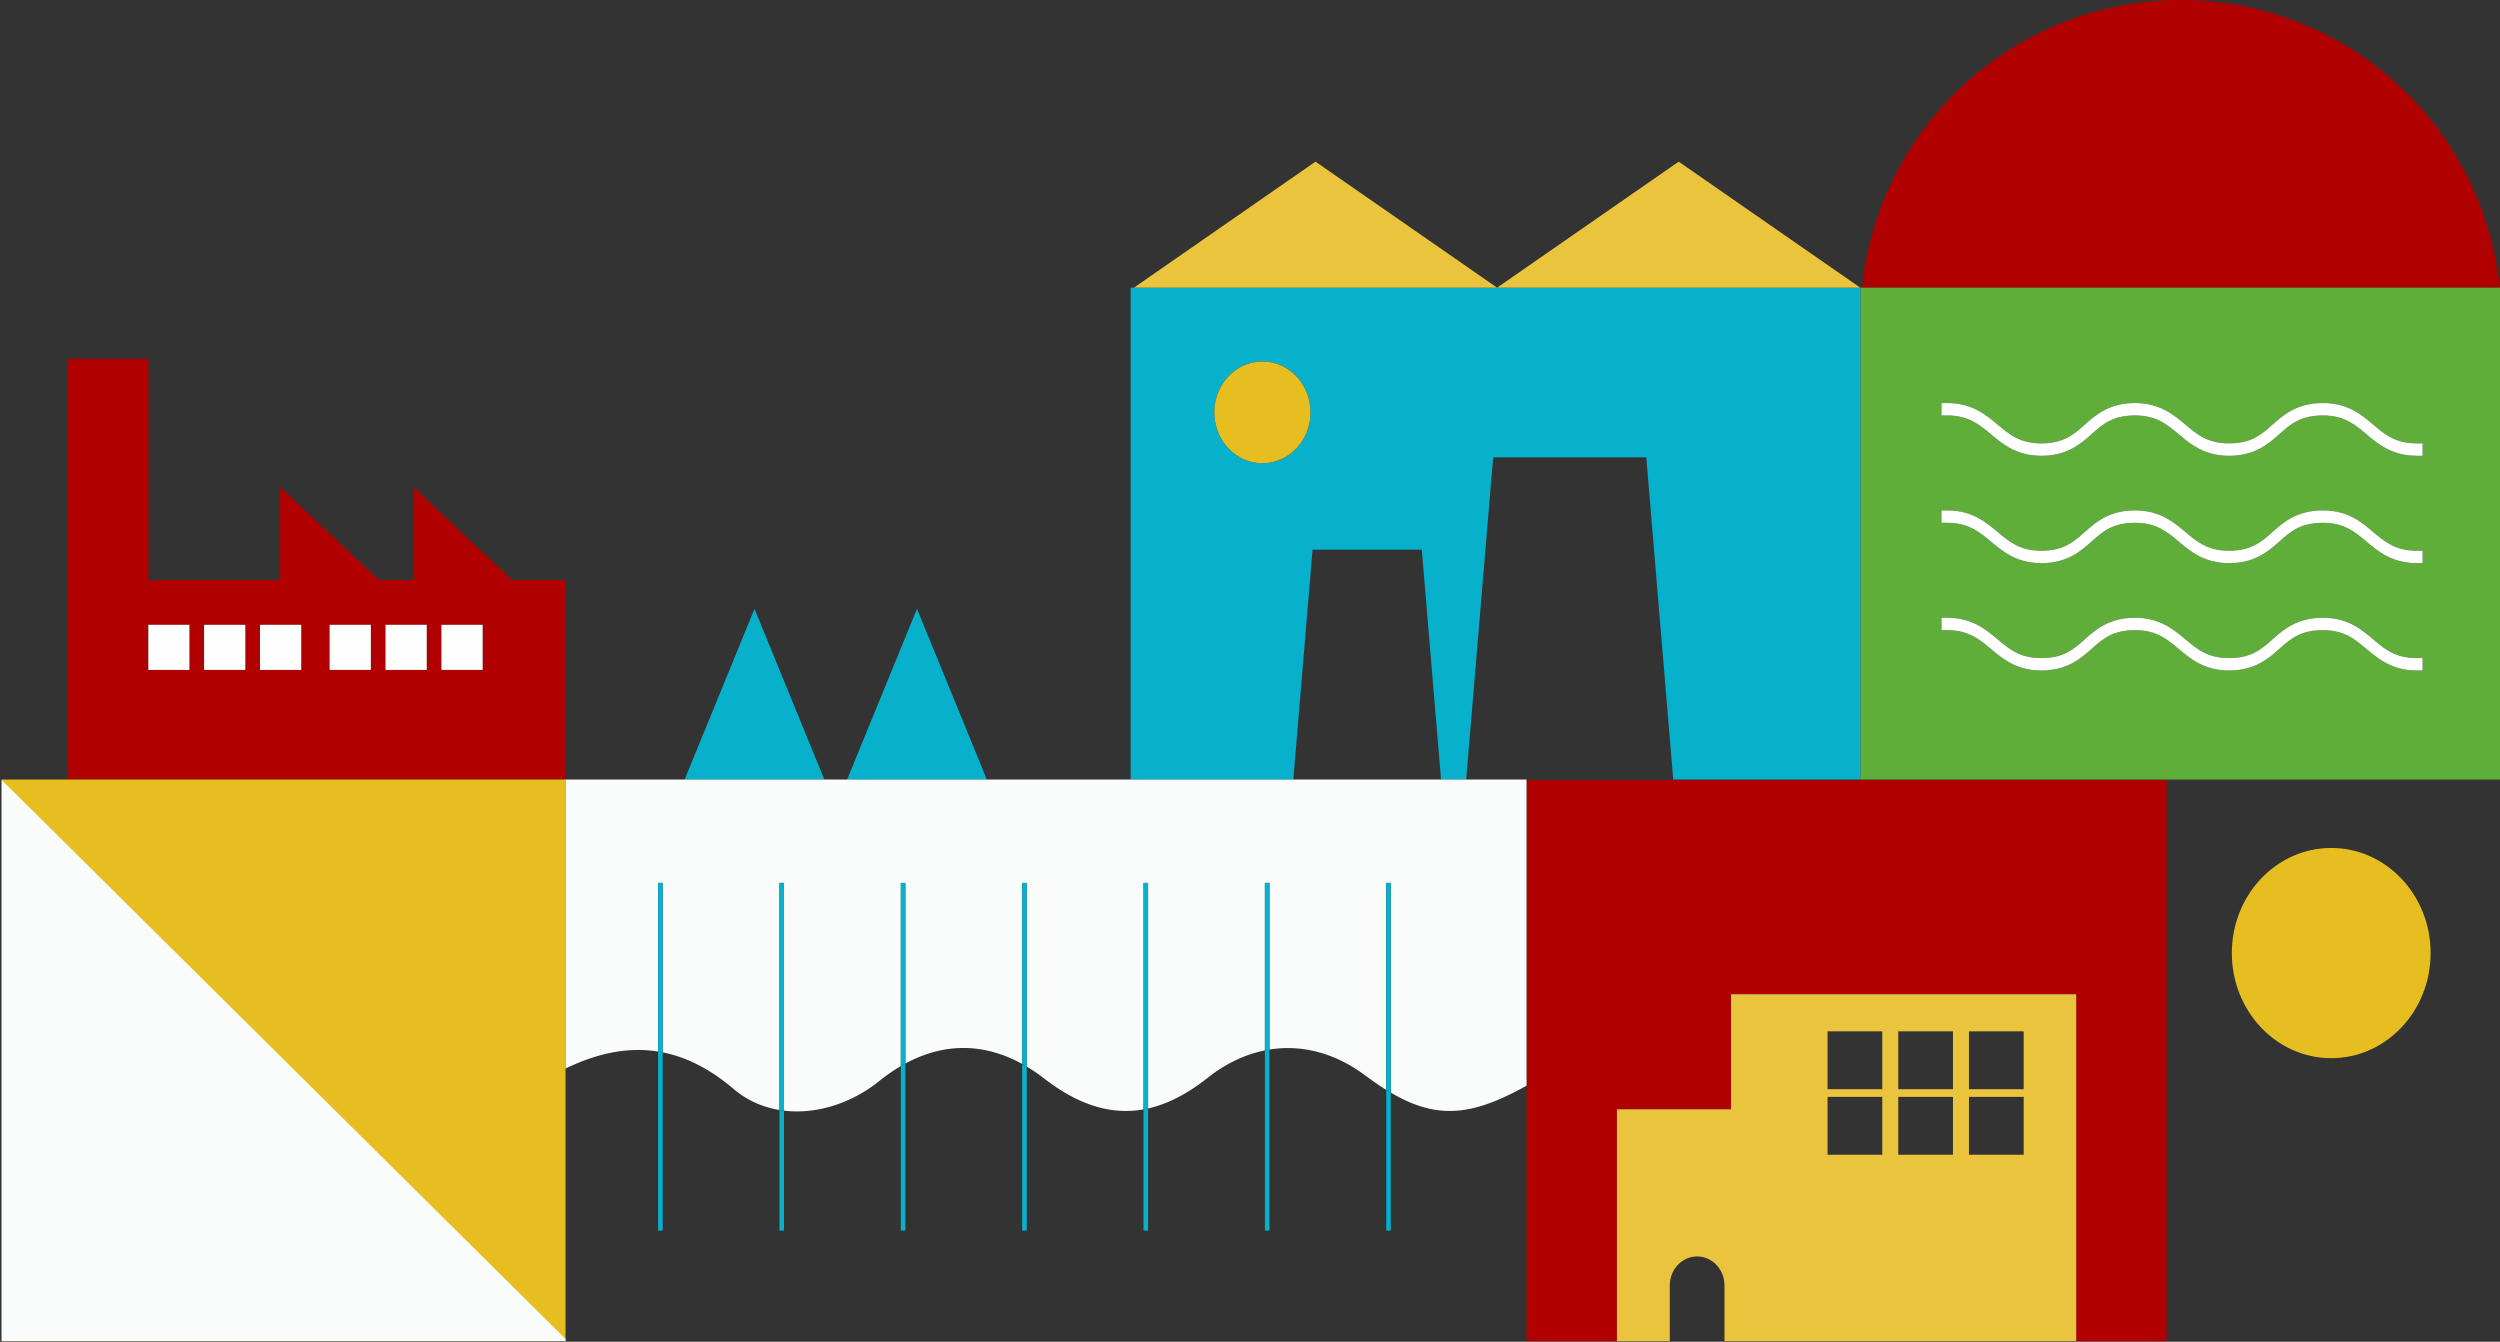
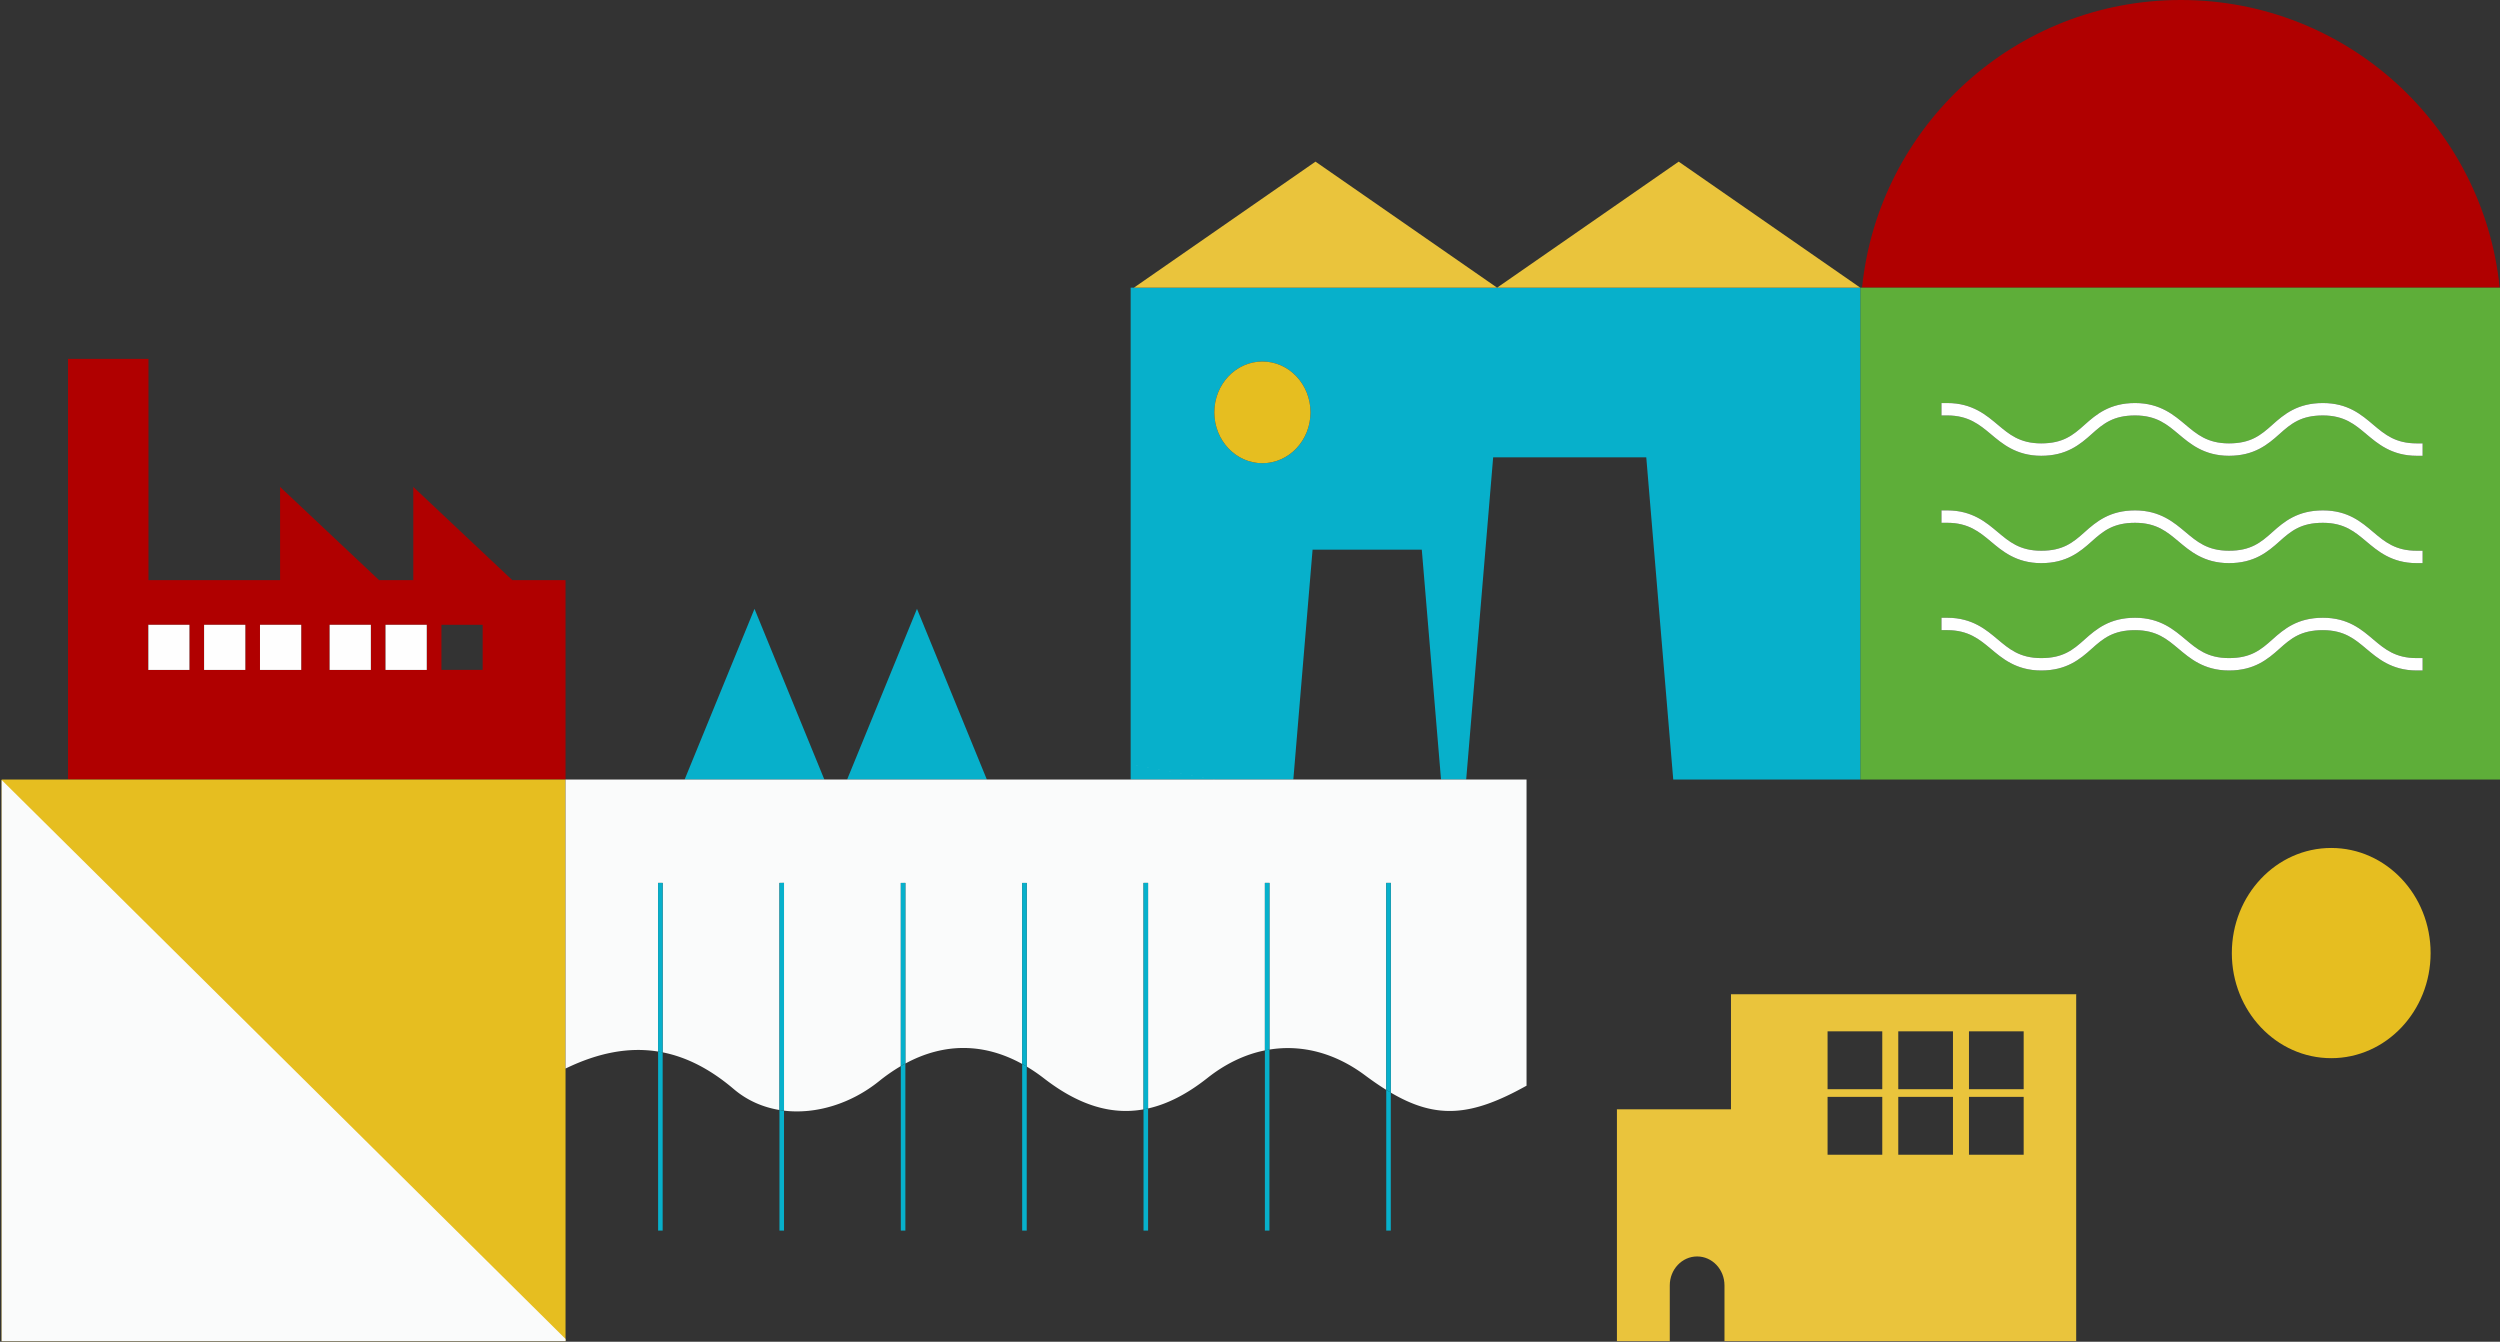
<svg xmlns="http://www.w3.org/2000/svg" width="654" height="351" viewBox="0 0 654 351">
  <rect x="0" y="0" width="654" height="351" fill="#333333" stroke="none" />
  <g>
    <g>
      <g />
      <g />
      <g>
        <path fill="#b00000" d="M570.516 0c-43.403 0-79.103 32.983-83.403 75.251h166.806C649.619 32.983 613.919 0 570.516 0z" />
      </g>
      <g>
        <path fill="#5eae39" d="M507.89 161.603h1.534c6.6 0 10.284 3.247 13.2 5.682 2.917 2.435 5.68 4.87 11.359 4.87 5.68 0 8.288-2.11 11.358-4.87 3.07-2.76 6.6-5.682 13.201-5.682 6.6 0 10.284 3.247 13.201 5.682 2.916 2.435 5.679 4.87 11.358 4.87 5.68 0 8.29-2.11 11.359-4.87 3.07-2.76 6.6-5.682 13.2-5.682 6.601 0 10.131 3.085 13.2 5.682 3.071 2.597 5.834 4.87 11.36 4.87h1.535v3.247h-1.535c-6.6 0-10.285-3.247-13.2-5.682-2.917-2.435-5.68-4.87-11.36-4.87-5.679 0-8.288 2.11-11.358 4.87-3.07 2.76-6.6 5.682-13.2 5.682-6.601 0-10.285-3.247-13.201-5.682-2.917-2.435-5.68-4.87-11.359-4.87-5.68 0-8.29 2.11-11.359 4.87-3.07 2.76-6.6 5.682-13.2 5.682s-10.284-3.247-13.2-5.682c-2.917-2.435-5.834-4.87-11.36-4.87h-1.534zm0-28.083h1.534c6.6 0 10.284 3.247 13.2 5.682 2.917 2.435 5.68 4.87 11.359 4.87 5.68 0 8.288-2.11 11.358-4.87 3.07-2.76 6.6-5.682 13.201-5.682 6.6 0 10.284 3.247 13.201 5.682 2.916 2.435 5.679 4.87 11.358 4.87 5.68 0 8.29-2.11 11.359-4.87 3.07-2.76 6.6-5.682 13.2-5.682 6.601 0 10.131 3.085 13.2 5.682 3.071 2.597 5.834 4.87 11.36 4.87h1.535v3.246h-1.535c-6.6 0-10.285-3.246-13.2-5.681-2.917-2.435-5.68-4.87-11.36-4.87-5.679 0-8.288 2.11-11.358 4.87-3.07 2.76-6.6 5.681-13.2 5.681-6.601 0-10.285-3.246-13.201-5.681-2.917-2.435-5.68-4.87-11.359-4.87-5.68 0-8.29 2.11-11.359 4.87-3.07 2.76-6.6 5.681-13.2 5.681s-10.284-3.246-13.2-5.681c-2.917-2.435-5.834-4.87-11.36-4.87h-1.534zm0-28.083h1.534c6.6 0 10.284 3.247 13.2 5.682 2.917 2.435 5.68 4.87 11.359 4.87 5.68 0 8.288-2.111 11.358-4.87 3.07-2.76 6.6-5.682 13.201-5.682 6.6 0 10.284 3.247 13.201 5.682 2.916 2.435 5.679 4.87 11.358 4.87 5.68 0 8.29-2.111 11.359-4.87 3.07-2.76 6.6-5.682 13.2-5.682 6.601 0 10.131 3.085 13.2 5.682 3.071 2.597 5.834 4.87 11.36 4.87h1.535v3.246h-1.535c-6.6 0-10.285-3.246-13.2-5.681-2.917-2.435-5.68-4.87-11.36-4.87-5.679 0-8.288 2.11-11.358 4.87-3.07 2.76-6.6 5.681-13.2 5.681-6.601 0-10.285-3.246-13.201-5.681-2.917-2.435-5.68-4.87-11.359-4.87-5.68 0-8.29 2.11-11.359 4.87-3.07 2.76-6.6 5.681-13.2 5.681s-10.284-3.246-13.2-5.681c-2.917-2.435-5.834-4.87-11.36-4.87h-1.534zm-21.244 98.48H654V75.251H486.646z" />
      </g>
      <g>
        <path fill="#07b0cb" d="M391.639 75.253h-.004.002z" />
      </g>
      <g>
        <path fill="#07b0cb" d="M486.646 75.253h-.002.002z" />
      </g>
      <g>
        <path fill="#07b0cb" d="M317.668 107.872c0-7.347 5.633-13.304 12.581-13.304 6.947 0 12.58 5.957 12.58 13.304 0 7.348-5.633 13.304-12.58 13.304-6.948 0-12.581-5.956-12.581-13.304zm25.702 35.923h28.57l5.033 60.122h6.582l7.057-84.285h40.052l7.056 84.285h48.926V75.254H296.628l.002-.001h-.85v128.664h42.556z" />
      </g>
      <g>
        <path fill="#b00000" d="M437.72 203.918v-.001h48.926v.001z" />
      </g>
      <g>
        <path fill="#b00000" d="M399.345 203.917v.001h38.376v-.001z" />
      </g>
      <g>
        <path fill="#fafbfb" d="M377.027 204.507v-.001l6.475-1.177z" />
      </g>
      <g>
        <path fill="#fafbfb" d="M337.993 207.725l-41.87-7.613v-.001l41.87 7.613z" />
      </g>
      <g>
        <path fill="#fafbfb" d="M383.555 203.918v-.001h15.79v.001z" />
      </g>
      <g>
        <path fill="#fafbfb" d="M338.336 203.917v.001h38.638v-.001z" />
      </g>
      <g>
        <path fill="#fff" d="M520.782 113.554c2.917 2.435 6.6 5.681 13.2 5.681 6.601 0 10.132-2.922 13.201-5.681 3.07-2.76 5.68-4.87 11.359-4.87 5.68 0 8.442 2.435 11.359 4.87 2.916 2.435 6.6 5.681 13.2 5.681s10.13-2.922 13.2-5.681c3.071-2.76 5.68-4.87 11.36-4.87 5.679 0 8.442 2.435 11.358 4.87 2.916 2.435 6.6 5.681 13.201 5.681h1.535v-3.246h-1.535c-5.526 0-8.289-2.273-11.36-4.87-3.069-2.597-6.599-5.682-13.2-5.682-6.6 0-10.13 2.922-13.2 5.682-3.07 2.759-5.68 4.87-11.359 4.87-5.68 0-8.442-2.435-11.358-4.87-2.917-2.435-6.6-5.682-13.201-5.682-6.6 0-10.13 2.922-13.201 5.682-3.07 2.759-5.679 4.87-11.358 4.87-5.68 0-8.442-2.435-11.359-4.87-2.916-2.435-6.6-5.682-13.2-5.682h-1.535v3.247h1.535c5.525 0 8.442 2.435 11.358 4.87z" />
      </g>
      <g>
        <path fill="#fff" d="M520.782 141.637c2.917 2.435 6.6 5.681 13.2 5.681 6.601 0 10.132-2.92 13.201-5.681 3.07-2.76 5.68-4.87 11.359-4.87 5.68 0 8.442 2.435 11.359 4.87 2.916 2.435 6.6 5.681 13.2 5.681s10.13-2.92 13.2-5.681c3.071-2.76 5.68-4.87 11.36-4.87 5.679 0 8.442 2.435 11.358 4.87 2.916 2.435 6.6 5.681 13.201 5.681h1.535v-3.246h-1.535c-5.526 0-8.289-2.273-11.36-4.87-3.069-2.597-6.599-5.682-13.2-5.682-6.6 0-10.13 2.922-13.2 5.682-3.07 2.76-5.68 4.87-11.359 4.87-5.68 0-8.442-2.435-11.358-4.87-2.917-2.435-6.6-5.682-13.201-5.682-6.6 0-10.13 2.922-13.201 5.682-3.07 2.76-5.679 4.87-11.358 4.87-5.68 0-8.442-2.435-11.359-4.87-2.916-2.435-6.6-5.682-13.2-5.682h-1.535v3.247h1.535c5.525 0 8.442 2.435 11.358 4.87z" />
      </g>
      <g>
        <path fill="#fff" d="M520.782 169.72c2.917 2.435 6.6 5.682 13.2 5.682 6.601 0 10.132-2.922 13.201-5.682 3.07-2.76 5.68-4.87 11.359-4.87 5.68 0 8.442 2.435 11.359 4.87 2.916 2.435 6.6 5.682 13.2 5.682s10.13-2.922 13.2-5.682c3.071-2.76 5.68-4.87 11.36-4.87 5.679 0 8.442 2.435 11.358 4.87 2.916 2.435 6.6 5.682 13.201 5.682h1.535v-3.247h-1.535c-5.526 0-8.289-2.273-11.36-4.87-3.069-2.597-6.599-5.682-13.2-5.682-6.6 0-10.13 2.922-13.2 5.682-3.07 2.76-5.68 4.87-11.359 4.87-5.68 0-8.442-2.435-11.358-4.87-2.917-2.435-6.6-5.682-13.201-5.682-6.6 0-10.13 2.922-13.201 5.682-3.07 2.76-5.679 4.87-11.358 4.87-5.68 0-8.442-2.435-11.359-4.87-2.916-2.435-6.6-5.682-13.2-5.682h-1.535v3.247h1.535c5.525 0 8.442 2.435 11.358 4.87z" />
      </g>
      <g>
        <path fill="#e6be20" d="M342.828 107.872c0-7.347-5.632-13.304-12.579-13.304-6.948 0-12.581 5.957-12.581 13.304 0 7.348 5.633 13.304 12.581 13.304 6.947 0 12.58-5.956 12.58-13.304z" />
      </g>
      <g>
        <path fill="#b00000" d="M38.767 163.44h10.787v11.806H38.767zm14.623 0h10.787v11.806H53.39zm14.623 0H78.8v11.806H68.013zm18.218 0h10.787v11.806H86.231zm14.623 0h10.788v11.806h-10.788zm14.624 0h10.787v11.806h-10.787zm32.468 40.477v-52.161h-13.938l-25.89-24.375v24.375h-8.96L73.27 127.38v24.375H38.843V93.878h-21.05v110.039z" />
      </g>
      <g>
        <path fill="#fefefe" d="M38.843 175.247V163.44h10.71v11.807z" />
      </g>
      <g>
        <path fill="#fefefe" d="M38.767 175.247V163.44h.076v11.807z" />
      </g>
      <g>
        <path fill="#fefefe" d="M53.39 175.247V163.44h10.787v11.807z" />
      </g>
      <g>
        <path fill="#fefefe" d="M68.013 175.247V163.44H78.8v11.807z" />
      </g>
      <g>
        <path fill="#fefefe" d="M86.231 175.247V163.44h10.787v11.807z" />
      </g>
      <g>
        <path fill="#fefefe" d="M100.854 175.247V163.44h10.788v11.807z" />
      </g>
      <g>
-         <path fill="#fefefe" d="M115.478 175.247V163.44h10.787v11.807z" />
-       </g>
+         </g>
      <g>
        <path fill="#eac43c" d="M439.141 42.285L391.64 75.253h95.005z" />
      </g>
      <g>
        <path fill="#eac43c" d="M486.646 75.254l-.002-.001H391.637z" />
      </g>
      <g>
        <path fill="#eac43c" d="M344.132 42.285L296.63 75.253h95.006z" />
      </g>
      <g>
        <path fill="#eac43c" d="M391.637 75.254l-.002-.001h-95.008z" />
      </g>
      <g>
        <path fill="#07b0cb" d="M197.375 159.271l-18.276 44.646h36.55z" />
      </g>
      <g>
        <path fill="#07b0cb" d="M215.65 203.918v-.001H179.1l-.001.001z" />
      </g>
      <g>
        <path fill="#07b0cb" d="M239.882 159.271l-18.275 44.646h36.55z" />
      </g>
      <g>
        <path fill="#07b0cb" d="M258.158 203.918v-.001h-36.551v.001z" />
      </g>
      <g>
        <path fill="#e6be20" d="M.434 350.836V203.917h147.512v146.92z" />
      </g>
      <g />
      <g />
      <g />
      <g />
      <g />
      <g />
      <g />
      <g>
-         <path fill="#b00000" d="M399.345 284.155v66.68h23.644v-60.684h29.837v-30.123h90.305V350.836h23.644v-146.78h-80.13v.002H399.346v79.959z" />
-       </g>
+         </g>
      <g>
        <path fill="#fafbfb" d="M172.16 275.085v-44.118h1.192v44.329c6.292 1.248 12.455 4.382 18.603 9.613 3.494 2.973 7.604 4.75 11.952 5.468v-59.41h1.192v59.58c8.42 1.01 17.59-1.85 24.868-7.714a46.523 46.523 0 0 1 5.687-3.942v-47.924h1.192v47.25c10.091-5.456 20.523-5.422 30.555.114v-47.364h1.192v48.05a45.03 45.03 0 0 1 4.49 3.068c8.978 6.956 17.498 9.66 26.064 8.128v-59.246h1.193v59.006c5.118-1.149 10.261-3.804 15.538-7.98 4.75-3.759 9.835-6.161 15.016-7.209v-43.817h1.192v43.602c8.454-1.367 17.116.858 24.967 6.704 1.947 1.45 3.801 2.728 5.588 3.838v-54.144h1.192v54.863c11.952 7.03 21.067 6.258 35.512-1.814v-80.098H295.78v-.001h-37.622v.001h-36.552v-.001h-5.956v.001H179.1v-.001h-31.154v75.615c8.424-4.086 16.423-5.695 24.214-4.447z" />
      </g>
      <g>
        <path fill="#fafbfb" d="M147.946 350.265L.434 204.042v146.794h147.512z" />
      </g>
      <g>
        <path fill="#eac43c" d="M478.093 286.941h14.309v15.132h-14.31zm0-17.14h14.309v15.133h-14.31zm18.495 17.14h14.309v15.132h-14.31zm0-17.14h14.309v15.133h-14.31zm18.494 17.14h14.31v15.132h-14.31zm0-17.14h14.31v15.133h-14.31zm-78.268 66.453c0-4.179 3.203-7.566 7.154-7.566 3.952 0 7.155 3.387 7.155 7.566v14.582h92.008v-90.668h-90.305v30.123H422.99v60.545h13.825z" />
      </g>
      <g>
        <path fill="#eac43c" d="M452.826 260.168v-.14h90.305v.14z" />
      </g>
      <g>
        <path fill="#eac43c" d="M422.989 290.29v-.139h29.837v.14z" />
      </g>
      <g>
        <path fill="#e6be20" d="M583.848 249.322c0-15.185 11.64-27.496 26-27.496 14.358 0 25.999 12.31 25.999 27.496 0 15.186-11.64 27.496-26 27.496-14.359 0-26-12.31-26-27.496z" />
      </g>
      <g>
        <path fill="#07b0cb" d="M362.641 230.967v54.144c.401.25.798.487 1.192.72v-54.864z" />
      </g>
      <g>
        <path fill="#07b0cb" d="M362.641 321.925h1.192V285.83c-.394-.232-.791-.47-1.192-.719z" />
      </g>
      <g>
        <path fill="#07b0cb" d="M330.894 230.967v43.817c.397-.08.795-.151 1.192-.215v-43.602z" />
      </g>
      <g>
        <path fill="#07b0cb" d="M330.894 321.925h1.192v-47.356c-.397.064-.795.135-1.192.215z" />
      </g>
      <g>
        <path fill="#07b0cb" d="M299.147 230.967v59.246c.398-.071.795-.15 1.193-.24v-59.006z" />
      </g>
      <g>
        <path fill="#07b0cb" d="M299.147 321.925h1.193v-31.952c-.398.09-.795.169-1.193.24z" />
      </g>
      <g>
        <path fill="#07b0cb" d="M267.4 230.967v47.364c.399.22.796.45 1.193.686v-48.05z" />
      </g>
      <g>
        <path fill="#07b0cb" d="M267.4 321.925h1.193v-42.908a42.373 42.373 0 0 0-1.192-.686z" />
      </g>
      <g>
        <path fill="#07b0cb" d="M235.654 230.967v47.924c.397-.232.794-.458 1.192-.673v-47.251z" />
      </g>
      <g>
        <path fill="#07b0cb" d="M235.654 321.925h1.192v-43.707c-.398.215-.795.441-1.192.673z" />
      </g>
      <g>
        <path fill="#07b0cb" d="M203.907 230.967v59.41c.395.066.793.122 1.192.17v-59.58z" />
      </g>
      <g>
        <path fill="#07b0cb" d="M203.907 321.925h1.192v-31.378a25.453 25.453 0 0 1-1.192-.17z" />
      </g>
      <g>
        <path fill="#07b0cb" d="M172.16 230.967v44.118c.398.064.795.132 1.192.21v-44.328z" />
      </g>
      <g>
        <path fill="#07b0cb" d="M172.16 321.925h1.192v-46.63c-.397-.078-.794-.146-1.192-.21z" />
      </g>
    </g>
  </g>
</svg>